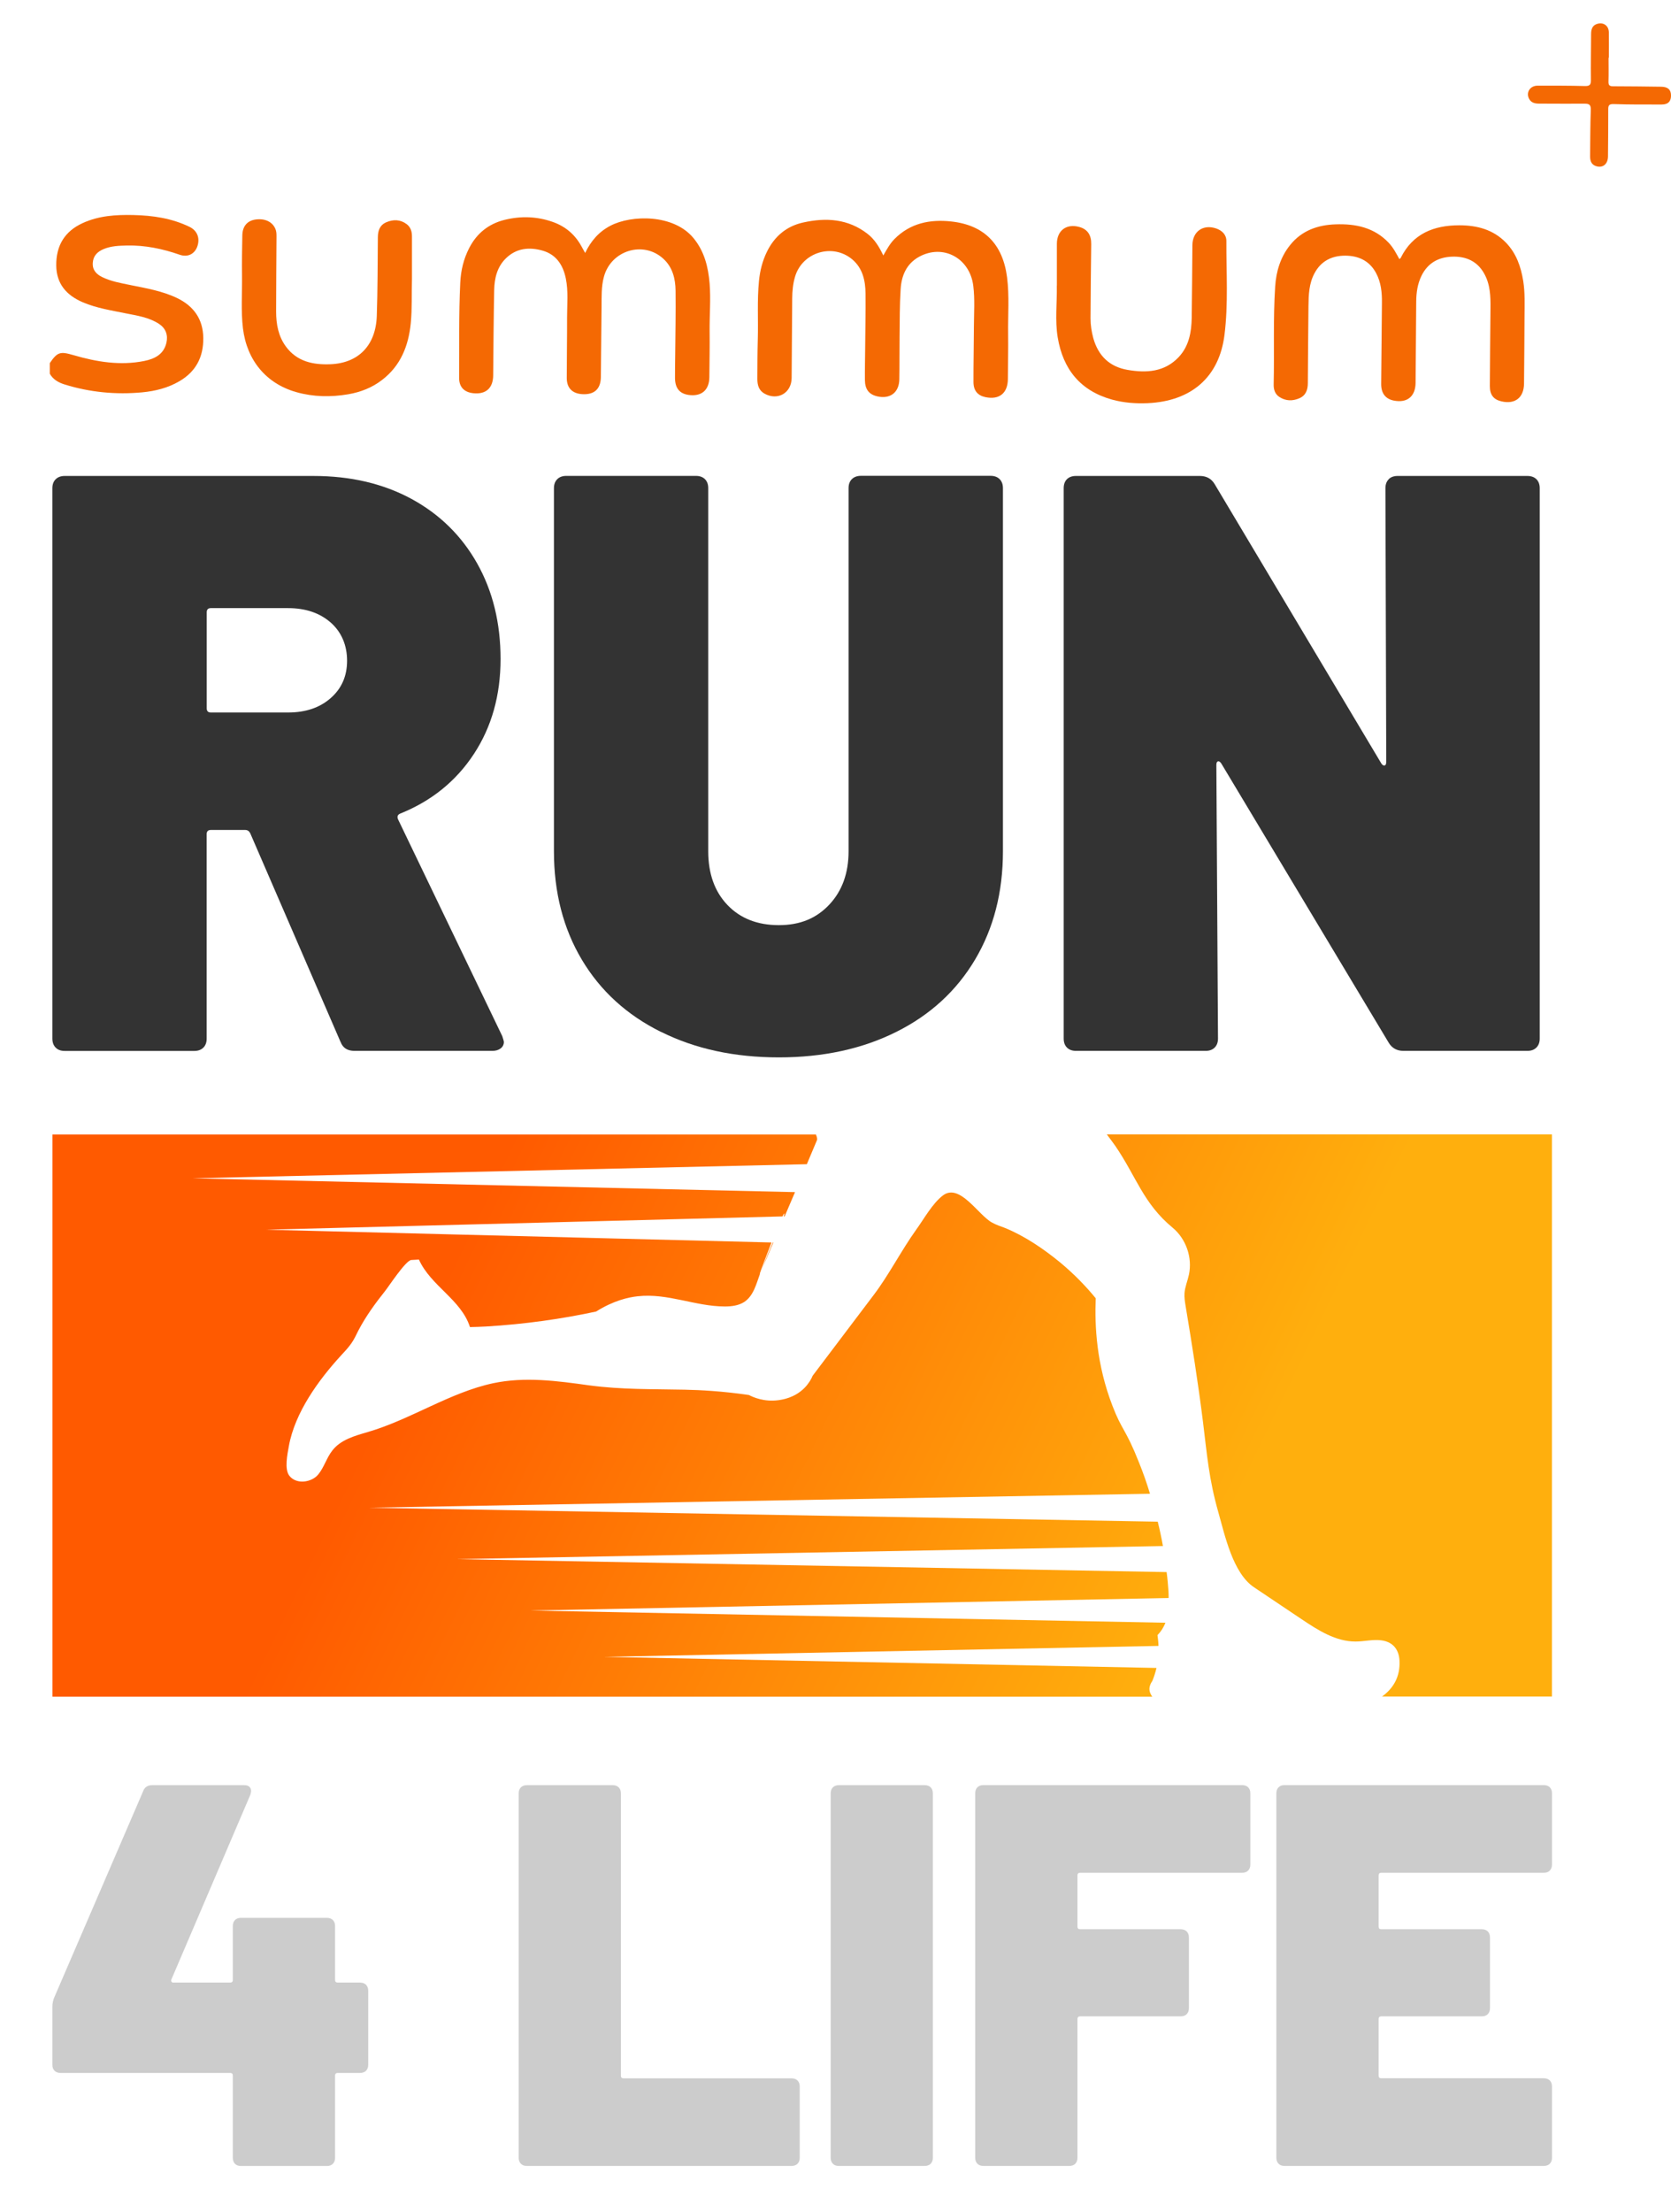
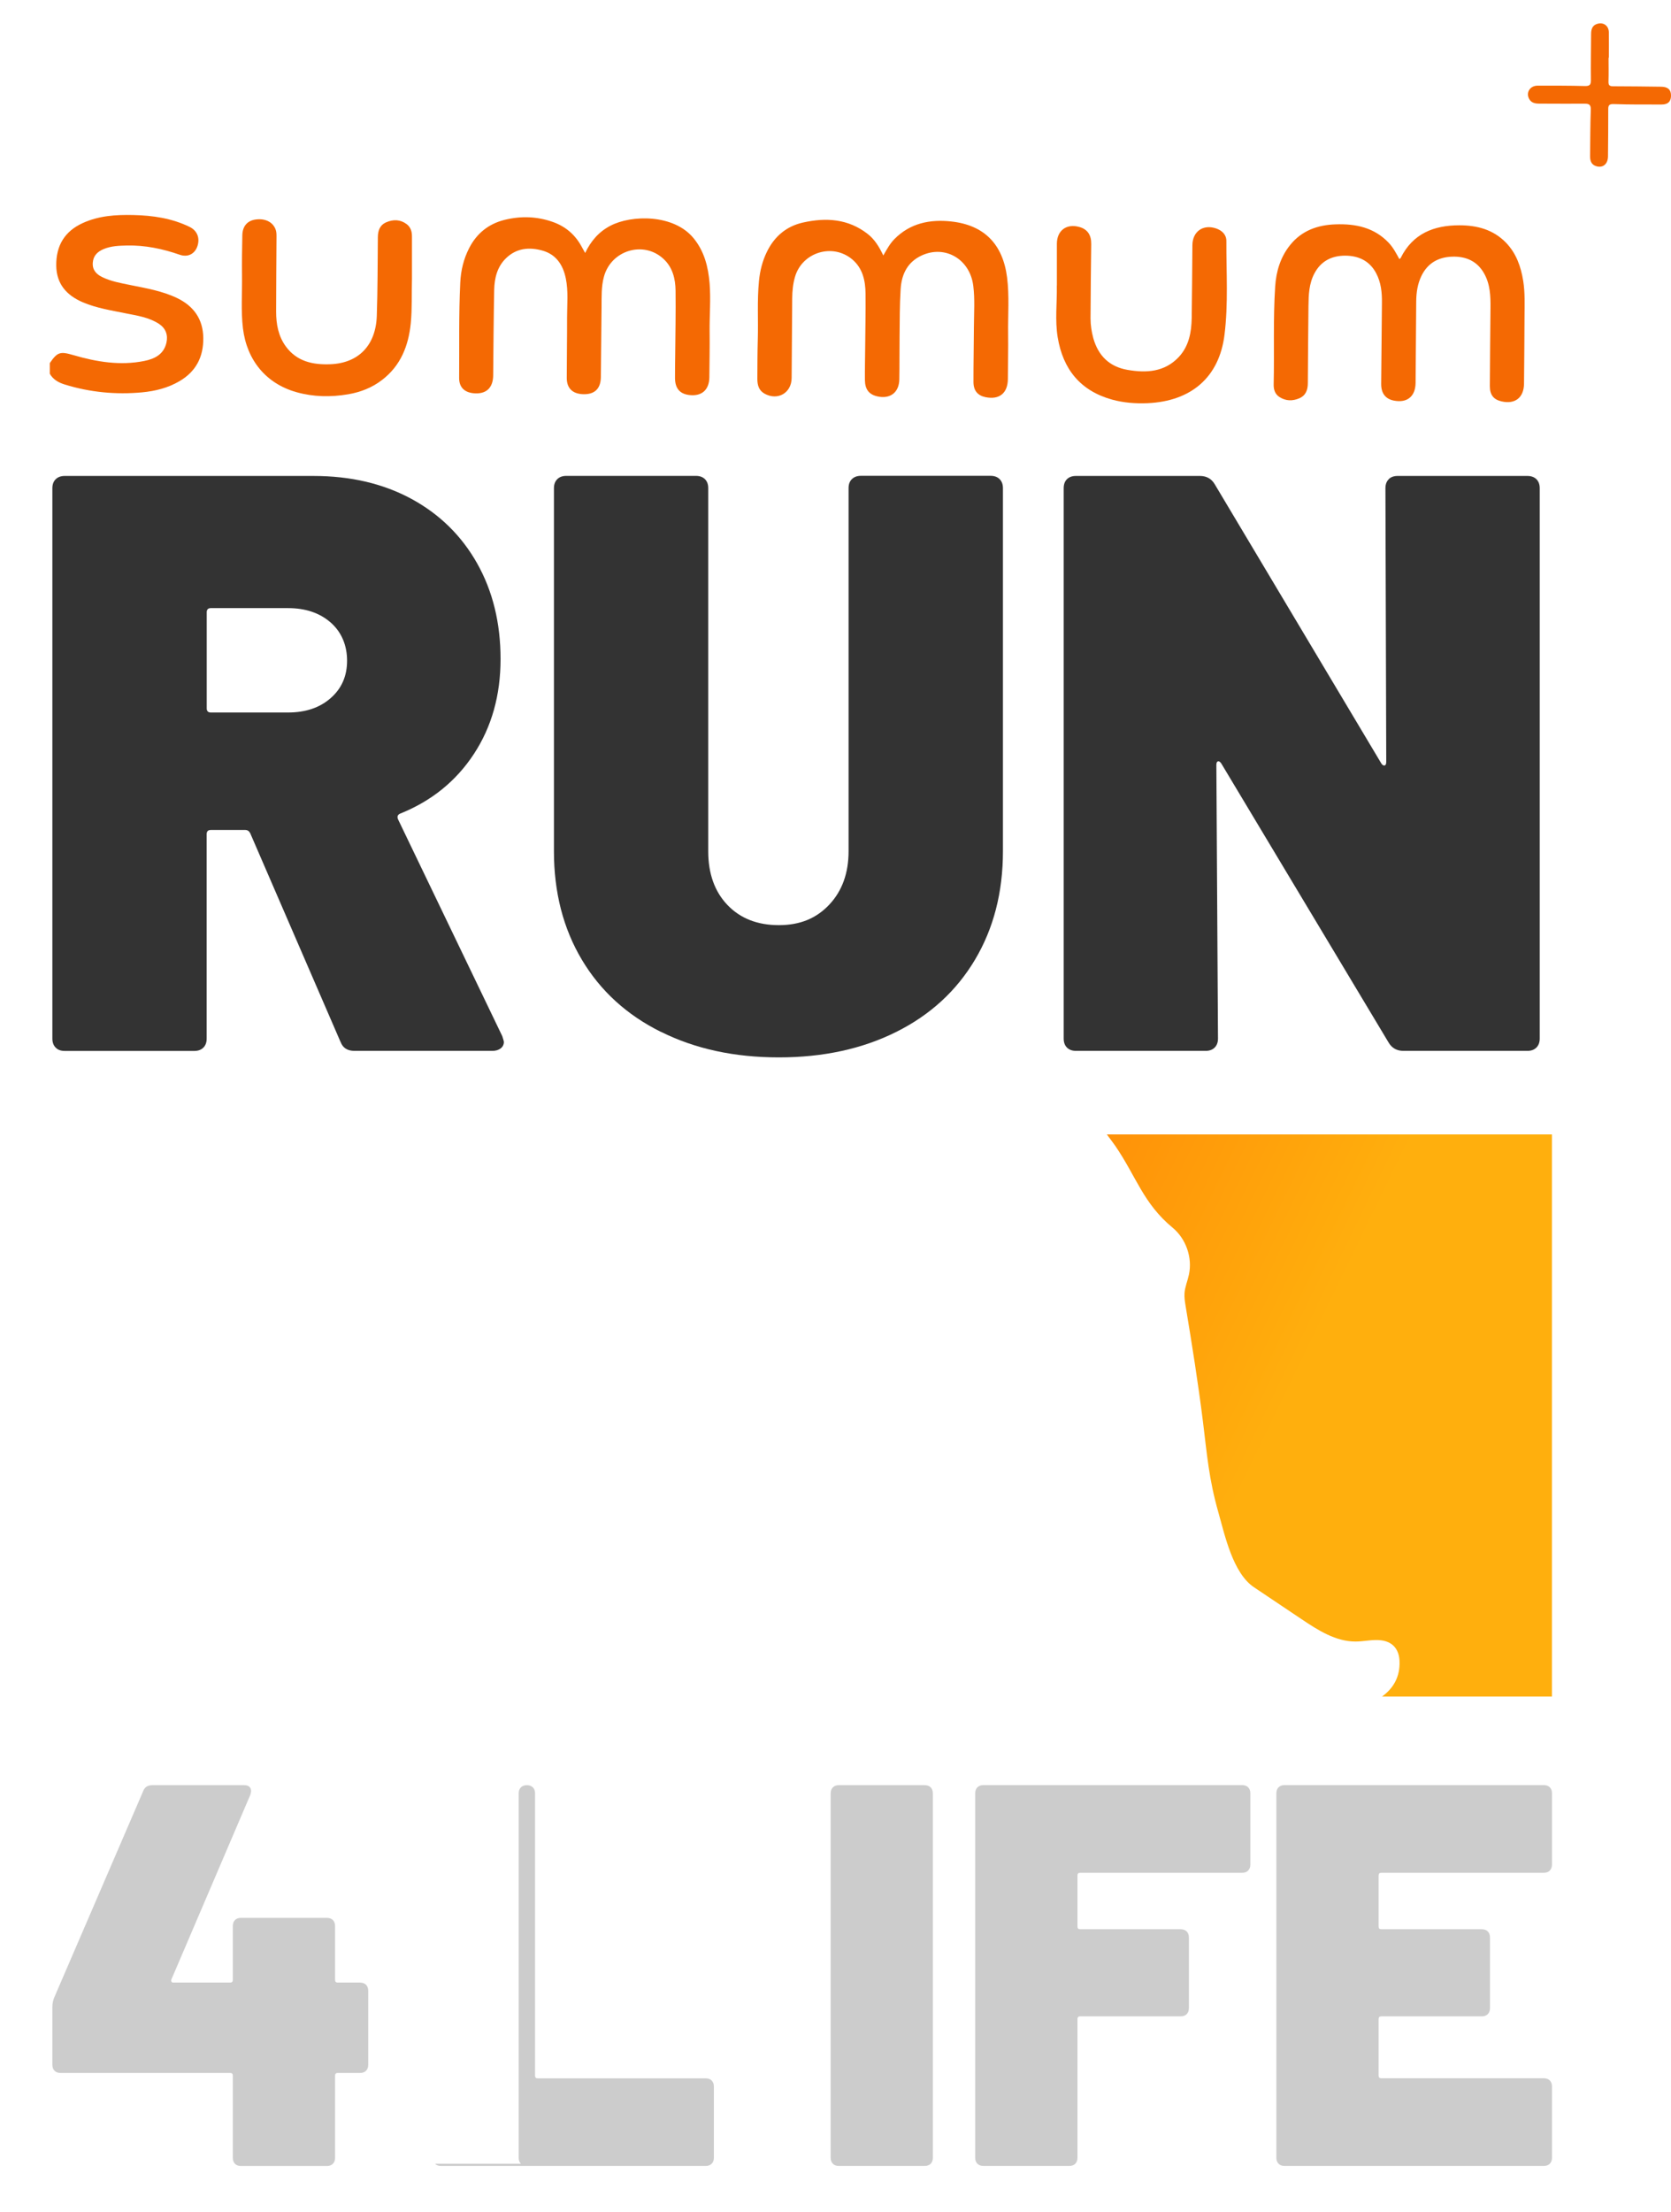
<svg xmlns="http://www.w3.org/2000/svg" id="Capa_1" data-name="Capa 1" viewBox="0 0 267.06 353.27">
  <defs>
    <style>      .cls-1 {        fill: url(#Degradado_sin_nombre_92);      }      .cls-1, .cls-2, .cls-3, .cls-4, .cls-5, .cls-6 {        stroke-width: 0px;      }      .cls-7 {        clip-path: url(#clippath-2);      }      .cls-2 {        fill: none;      }      .cls-3 {        fill: #f46903;      }      .cls-8 {        clip-path: url(#clippath-1);      }      .cls-4 {        fill: #333;      }      .cls-5 {        fill: #ccc;      }      .cls-6 {        fill: url(#Degradado_sin_nombre_91);      }      .cls-9 {        clip-path: url(#clippath);      }    </style>
    <clipPath id="clippath">
-       <path class="cls-2" d="M123.51,198.43c-.55,1.29-1.17,2.78-1.77,4.3.39-.85,1.01-2.3,1.86-4.3h-.09ZM8.38,181.19v89.78h175.78c-.25-.34-.46-.76-.46-1.26.02-.55.28-.99.46-1.24.23-.55.48-1.27.67-2.09l-88.3-1.77,88.62-1.75c-.02-.64-.09-1.22-.16-1.72.58-.6.99-1.26,1.27-1.98l-101.5-1.95,102.01-2c0-.35,0-.67-.02-1.01-.07-1.03-.16-2.09-.3-3.13l-113.45-2.07,112.86-2.09c-.23-1.31-.51-2.6-.83-3.89l-126.05-2.23,124.81-2.23c-.51-1.7-1.1-3.38-1.77-5.03-2.12-5.36-2.71-5.06-4.21-8.97-2.58-6.64-2.87-12.8-2.69-17.22-1.45-1.77-3.33-3.77-5.72-5.75-2.64-2.16-5.66-4.21-8.83-5.5-.69-.25-1.38-.48-2-.83-2.18-1.13-5.17-6.37-7.86-4.35-1.68,1.26-3.06,3.79-4.28,5.47-2.41,3.36-4.41,7.31-6.83,10.48-3.24,4.3-6.48,8.58-9.72,12.85-.21.51-.6,1.22-1.29,1.93-1.59,1.61-3.54,1.89-4.21,1.98-2.27.3-4.02-.48-4.69-.83-4.25-.62-7.77-.8-10.25-.85-5.2-.11-10.07,0-15.27-.69-5.08-.71-10.28-1.42-15.36-.34-6.9,1.47-13.17,5.79-20.02,7.79-2.07.6-4.32,1.22-5.65,2.92-.94,1.17-1.33,2.71-2.28,3.86-1.03,1.26-3.45,1.66-4.6.23-.85-1.06-.32-3.49-.09-4.78.96-5.33,4.73-10.53,8.32-14.44.57-.62,1.17-1.24,1.66-1.95.44-.62.76-1.31,1.1-2,1.17-2.25,2.67-4.32,4.25-6.3.58-.71,3.33-4.94,4.23-5.01.41-.02.8-.05,1.22-.07,1.91,4.23,6.74,6.37,8.16,10.78.85-.02,1.7-.04,2.55-.09,6.28-.37,12.16-1.22,17.61-2.39,2.78-1.75,5.15-2.28,6.67-2.44,4.78-.53,9.2,1.63,13.91,1.63,1.08,0,2.18-.14,3.08-.71,1.52-.99,1.95-2.94,2.55-4.55l-.07.07c.18-.57,1.04-2.85,1.89-5.03l-80.76-2.04,82.51-2.12c.14-.3.25-.46.3-.46.05.02,0,.18-.09.46h.14c.51-1.2,1.06-2.48,1.66-3.88l-96.28-2.21,98.17-2.25c.51-1.22,1.06-2.51,1.61-3.82.09-.21,0-.55-.16-.92H8.38Z" />
-     </clipPath>
+       </clipPath>
    <linearGradient id="Degradado_sin_nombre_91" data-name="Degradado sin nombre 91" x1="-2050.57" y1="948.03" x2="-2049.57" y2="948.03" gradientTransform="translate(-181384.99 392719.02) rotate(90) scale(191.43 -191.43)" gradientUnits="userSpaceOnUse">
      <stop offset="0" stop-color="#ff5a00" />
      <stop offset=".07" stop-color="#ff5a00" />
      <stop offset=".75" stop-color="#ffaf0d" />
      <stop offset="1" stop-color="#ffaf0d" />
    </linearGradient>
    <clipPath id="clippath-1">
      <path class="cls-2" d="M176.9,181.18c.44.61.91,1.19,1.33,1.8,3.38,4.93,4.47,9.2,9.18,13.09,2.15,1.78,3.19,4.79,2.6,7.51-.21.99-.63,1.94-.7,2.95-.05.7.07,1.39.18,2.08,1.02,6.12,1.99,12.23,2.76,18.38.67,5.41.95,9.18,2.45,14.47,1.05,3.7,2.33,9.77,5.71,12.03,2.53,1.7,5.06,3.39,7.59,5.09,2.64,1.77,5.49,3.6,8.66,3.58,1.38,0,2.75-.37,4.11-.19,2.02.27,2.83,1.66,2.9,3.27.12,2.57-1,4.41-2.8,5.71h27.16v-89.78h-71.13Z" />
    </clipPath>
    <linearGradient id="Degradado_sin_nombre_92" data-name="Degradado sin nombre 92" x1="-2050.57" y1="947.92" x2="-2049.57" y2="947.92" gradientTransform="translate(-181249.14 392615.28) rotate(90) scale(191.43 -191.43)" gradientUnits="userSpaceOnUse">
      <stop offset="0" stop-color="#ff5a00" />
      <stop offset=".07" stop-color="#ff5a00" />
      <stop offset=".75" stop-color="#ffaf0d" />
      <stop offset="1" stop-color="#ffaf0d" />
    </linearGradient>
    <clipPath id="clippath-2">
      <rect class="cls-2" x="-1321.12" y="-168.62" width="1726.98" height="1103.89" />
    </clipPath>
  </defs>
  <g class="cls-9">
    <rect class="cls-6" x="18.65" y="126.25" width="157.82" height="199.65" transform="translate(-148.49 216.81) rotate(-64.5)" />
  </g>
  <g class="cls-8">
    <rect class="cls-1" x="156.64" y="174.64" width="111.66" height="102.86" transform="translate(-83.05 320.51) rotate(-64.5)" />
  </g>
  <g class="cls-7">
    <path class="cls-4" d="M54.42,166.39l-14.43-33.32c-.18-.35-.44-.52-.79-.52h-5.51c-.44,0-.66.22-.66.66v32.66c0,.61-.18,1.1-.53,1.44-.35.35-.83.53-1.44.53H10.34c-.61,0-1.09-.17-1.44-.53-.35-.35-.53-.83-.53-1.44v-87.89c0-.61.17-1.09.53-1.44.35-.35.83-.53,1.44-.53h39.75c5.95,0,11.17,1.23,15.68,3.67,4.5,2.45,8,5.88,10.49,10.3,2.49,4.42,3.74,9.51,3.74,15.28s-1.42,10.82-4.26,15.15c-2.84,4.33-6.76,7.5-11.74,9.51-.44.17-.57.48-.39.92l16.66,34.63c.17.52.26.83.26.92,0,.44-.18.79-.52,1.05-.35.26-.79.39-1.31.39h-22.04c-1.14,0-1.88-.48-2.23-1.44M33.04,97.78v15.35c0,.44.22.66.66.66h12.33c2.8,0,5.07-.76,6.82-2.3,1.75-1.53,2.62-3.52,2.62-5.97s-.88-4.57-2.62-6.1c-1.75-1.53-4.02-2.3-6.82-2.3h-12.33c-.44,0-.66.22-.66.66" />
    <path class="cls-4" d="M105.65,164.81c-5.47-2.71-9.69-6.56-12.66-11.54-2.97-4.98-4.46-10.76-4.46-17.32v-57.98c0-.61.18-1.09.53-1.44.35-.35.83-.53,1.44-.53h20.73c.61,0,1.09.18,1.44.53.35.35.52.83.52,1.44v57.98c0,3.59,1.03,6.45,3.08,8.59,2.05,2.14,4.79,3.21,8.2,3.21s6.01-1.09,8.07-3.28c2.05-2.18,3.08-5.03,3.08-8.53v-57.98c0-.61.17-1.09.53-1.44.35-.35.83-.53,1.44-.53h20.73c.61,0,1.09.18,1.44.53.35.35.53.83.53,1.44v57.98c0,6.56-1.49,12.33-4.46,17.32-2.97,4.99-7.17,8.84-12.59,11.54-5.42,2.71-11.68,4.07-18.76,4.07s-13.36-1.35-18.82-4.07" />
    <path class="cls-4" d="M221.94,76.53c.35-.35.83-.52,1.44-.52h20.73c.61,0,1.09.18,1.44.52.35.35.53.83.53,1.44v87.89c0,.61-.18,1.09-.53,1.44-.35.35-.83.53-1.44.53h-19.81c-1.05,0-1.84-.44-2.36-1.31l-26.76-44.6c-.18-.26-.35-.37-.52-.33-.18.05-.26.24-.26.59l.26,43.68c0,.61-.18,1.09-.53,1.44-.35.35-.83.53-1.44.53h-20.73c-.61,0-1.09-.18-1.44-.53-.35-.35-.52-.83-.52-1.44v-87.89c0-.61.17-1.09.52-1.44.35-.35.83-.52,1.44-.52h19.81c1.05,0,1.84.44,2.36,1.31l26.63,44.6c.17.26.35.37.53.33.17-.04.26-.24.26-.59l-.13-43.68c0-.61.17-1.09.53-1.44" />
  </g>
  <path class="cls-3" d="M7.96,57.99c1.21-1.77,1.64-1.9,3.79-1.27,3.7,1.08,7.46,1.7,11.3.93,1.65-.33,3.12-1.04,3.55-2.92.28-1.24-.12-2.3-1.18-3-1.62-1.06-3.5-1.32-5.34-1.69-2.31-.47-4.65-.83-6.84-1.76-2.59-1.11-4.22-2.92-4.25-5.88-.03-3.16,1.33-5.45,4.22-6.77,2.57-1.18,5.31-1.35,8.08-1.29,3.12.07,6.16.51,9,1.89,1.21.59,1.68,1.74,1.28,3.03-.41,1.29-1.53,1.88-2.86,1.42-2.73-.95-5.52-1.53-8.42-1.47-1.27.03-2.53.07-3.73.57-.97.41-1.65,1.05-1.73,2.17-.09,1.16.56,1.84,1.5,2.3,1.43.7,2.98.96,4.53,1.28,2.53.51,5.08.94,7.44,2.07,2.67,1.29,4.15,3.37,4.19,6.37.04,3.02-1.17,5.38-3.83,6.92-1.83,1.07-3.85,1.57-5.93,1.77-4.21.39-8.35,0-12.41-1.26-1.01-.32-1.83-.79-2.36-1.71v-1.69Z" />
  <path class="cls-3" d="M141.17,40.8c.58-1.01,1.06-1.89,1.77-2.61,2.52-2.56,5.7-3.19,9.08-2.82,5.28.57,8.25,3.63,8.93,8.92.38,2.99.13,6,.17,9,.03,2.41-.03,4.83-.04,7.24-.02,2.26-1.36,3.35-3.57,2.9-1.23-.25-1.92-1.02-1.93-2.39-.01-2.97.06-5.95.07-8.92.01-2.16.17-4.32-.1-6.47-.55-4.44-4.83-6.74-8.66-4.64-2.02,1.11-2.82,3.02-2.95,5.18-.16,2.49-.14,4.99-.17,7.49-.03,2.3,0,4.6-.04,6.9-.03,2.09-1.45,3.18-3.49,2.73-1.34-.3-1.99-1.1-2.01-2.61-.02-1.65.03-3.31.04-4.97.02-2.95.09-5.89.06-8.84-.02-2.07-.45-4.05-2.13-5.47-3.13-2.62-7.96-1.15-9.13,2.75-.34,1.14-.45,2.32-.46,3.49-.04,4.24-.07,8.47-.09,12.71-.02,2.38-2.21,3.66-4.31,2.51-.94-.51-1.17-1.39-1.17-2.36.01-2.1.01-4.21.07-6.31.09-3.11-.12-6.23.19-9.34.16-1.63.55-3.2,1.28-4.68,1.2-2.44,3.11-4.06,5.76-4.65,3.67-.82,7.21-.61,10.33,1.82,1.11.87,1.83,2.03,2.5,3.44" />
  <path class="cls-3" d="M223.64,41.38c.1-.09.19-.12.22-.19,1.93-3.88,5.3-5.21,9.37-5.21,2.81,0,5.41.67,7.45,2.77,1.65,1.7,2.39,3.83,2.76,6.11.3,1.87.22,3.75.21,5.63-.01,3.59-.05,7.18-.08,10.78-.02,2.23-1.43,3.34-3.61,2.83-1.25-.29-1.86-1.04-1.85-2.44.02-4.15.06-8.3.1-12.45.02-1.92-.04-3.82-1.03-5.56-1.12-1.97-2.92-2.73-5.09-2.66-2.19.07-3.89,1.01-4.89,3.02-.65,1.31-.85,2.72-.86,4.17-.03,4.32-.07,8.64-.1,12.96-.02,2.17-1.34,3.25-3.46,2.84-1.34-.26-2.05-1.15-2.04-2.67.03-4.32.07-8.64.12-12.96.02-1.65-.14-3.25-.93-4.73-1.05-1.97-2.8-2.78-4.94-2.79-2.15,0-3.87.86-4.91,2.82-.88,1.64-.94,3.45-.96,5.24-.05,4.09-.07,8.19-.1,12.29,0,1.05-.3,1.96-1.34,2.42-1.1.48-2.2.46-3.22-.21-.7-.46-.92-1.21-.9-1.99.12-5.22-.1-10.44.24-15.65.16-2.41.84-4.7,2.4-6.63,1.86-2.31,4.42-3.2,7.28-3.29,3.19-.11,6.15.5,8.47,2.95.72.76,1.19,1.68,1.7,2.6" />
  <path class="cls-3" d="M93.52,40.4c.92-1.93,2.21-3.4,4.04-4.35,3.38-1.76,10.1-1.87,13.27,1.97,1.74,2.11,2.36,4.6,2.58,7.25.2,2.52-.02,5.05,0,7.57.03,2.47-.02,4.94-.04,7.41-.02,2.04-1.25,3.1-3.27,2.83-1.47-.2-2.2-1.06-2.22-2.68-.01-1.18.02-2.35.03-3.53.03-3.48.1-6.96.06-10.44-.02-1.92-.48-3.77-1.97-5.12-3.2-2.91-8.34-1.32-9.48,2.88-.44,1.6-.36,3.23-.38,4.85-.05,3.73-.06,7.46-.11,11.2-.03,1.9-1.06,2.82-2.96,2.71-1.59-.09-2.49-.97-2.49-2.58,0-3.23.06-6.45.05-9.67,0-2.07.22-4.16-.2-6.22-.44-2.15-1.53-3.84-3.74-4.46-2.1-.59-4.15-.4-5.82,1.22-1.42,1.38-1.85,3.19-1.89,5.08-.09,4.54-.12,9.09-.16,13.64-.02,2.02-1.16,3.05-3.17,2.84-1.45-.15-2.28-.98-2.27-2.43.04-5.08-.07-10.16.18-15.24.09-1.92.53-3.77,1.42-5.5,1.21-2.37,3.12-3.89,5.68-4.52,2.56-.63,5.13-.56,7.64.32,1.99.69,3.52,1.95,4.56,3.79.2.36.4.72.66,1.18" />
  <path class="cls-3" d="M168.91,45.6c0-2.22,0-4.43,0-6.65,0-2.14,1.53-3.28,3.6-2.7,1.29.36,1.91,1.28,1.89,2.72-.05,3.96-.09,7.91-.11,11.87,0,1.07.16,2.12.44,3.16.79,2.81,2.58,4.57,5.47,5.07,3.01.52,5.93.36,8.2-2.06,1.63-1.75,2.02-3.97,2.06-6.25.06-3.87.07-7.74.11-11.61.02-2.18,1.71-3.37,3.78-2.67.97.33,1.66,1.01,1.65,2.02-.02,4.99.32,10.01-.3,14.97-.84,6.78-5.32,10.61-12.29,10.92-1.92.08-3.82-.06-5.68-.57-5.07-1.41-7.84-4.84-8.69-9.95-.45-2.74-.09-5.49-.14-8.24" />
  <path class="cls-3" d="M65.84,44.56c-.07,2.36.04,4.72-.19,7.06-.36,3.59-1.6,6.76-4.56,9.04-1.61,1.25-3.46,1.97-5.45,2.31-2.77.47-5.54.43-8.27-.34-4.83-1.36-7.92-5.09-8.54-10.18-.34-2.83-.11-5.66-.15-8.49-.03-2.13.01-4.26.05-6.4.03-1.41.77-2.28,2.04-2.49,1.52-.24,2.77.33,3.25,1.5.17.4.17.82.17,1.24-.02,3.98-.06,7.97-.06,11.95,0,2,.35,3.93,1.56,5.58,1.77,2.41,4.34,2.94,7.12,2.83,4.49-.18,7.25-3.01,7.41-7.72.14-4.18.13-8.36.17-12.54,0-1.07.31-1.96,1.34-2.41,1.13-.49,2.26-.46,3.27.3.62.47.84,1.16.84,1.93,0,2.27,0,4.55,0,6.82" />
  <path class="cls-3" d="M257.08,9.21c0,1.26.03,2.53-.01,3.79-.02.58.13.78.74.78,2.55,0,5.11.04,7.66.07,1.06.01,1.56.44,1.59,1.32.04.98-.44,1.52-1.47,1.52-2.56,0-5.11.02-7.67-.07-.77-.03-.9.23-.89.88,0,2.5-.01,4.99-.04,7.49-.02,1.2-.79,1.85-1.82,1.57-.83-.23-1.05-.85-1.04-1.62.03-2.47.02-4.94.11-7.4.03-.82-.28-.99-.99-.98-2.41.02-4.83-.01-7.24-.01-.68,0-1.3-.12-1.64-.79-.51-1.01.17-2.07,1.36-2.08,2.53,0,5.06-.01,7.58.06.81.02.96-.26.95-.99-.03-2.44.02-4.88.03-7.32,0-.77.21-1.41,1.02-1.63,1-.28,1.8.33,1.82,1.38.02,1.35,0,2.69,0,4.04h-.05Z" />
  <path class="cls-5" d="M58.5,316.98c.23.23.35.55.35.96v11.81c0,.41-.12.72-.35.96-.23.23-.55.35-.96.35h-3.56c-.29,0-.43.15-.43.43v13.12c0,.41-.12.72-.35.96-.23.23-.55.35-.96.35h-13.72c-.41,0-.73-.11-.96-.35-.23-.23-.35-.55-.35-.96v-13.12c0-.29-.14-.43-.43-.43H9.68c-.41,0-.72-.11-.96-.35-.23-.23-.35-.55-.35-.96v-9.21c0-.58.11-1.13.35-1.65l14.16-32.83c.23-.64.72-.96,1.48-.96h14.68c.46,0,.78.15.96.43.17.29.17.67,0,1.13l-12.6,29.45c-.06.12-.06.23,0,.35.06.12.14.17.26.17h9.12c.29,0,.43-.14.43-.43v-8.6c0-.4.11-.72.35-.96.23-.23.55-.35.96-.35h13.72c.4,0,.72.12.96.35.23.23.35.55.35.96v8.6c0,.29.14.43.43.43h3.56c.41,0,.72.12.96.35" />
-   <path class="cls-5" d="M83.25,345.56c-.23-.23-.35-.55-.35-.95v-58.2c0-.41.11-.72.35-.96.23-.23.55-.35.95-.35h13.72c.41,0,.72.12.96.35.23.23.35.55.35.96v45.08c0,.29.14.43.43.43h26.84c.4,0,.72.12.96.35.23.23.35.55.35.96v11.38c0,.4-.12.72-.35.95s-.55.35-.96.35h-42.3c-.41,0-.72-.11-.95-.35" />
+   <path class="cls-5" d="M83.25,345.56c-.23-.23-.35-.55-.35-.95v-58.2c0-.41.11-.72.35-.96.23-.23.55-.35.95-.35c.41,0,.72.12.96.35.23.23.35.55.35.96v45.08c0,.29.14.43.43.43h26.84c.4,0,.72.12.96.35.23.23.35.55.35.96v11.38c0,.4-.12.72-.35.95s-.55.35-.96.35h-42.3c-.41,0-.72-.11-.95-.35" />
  <path class="cls-5" d="M133.11,345.56c-.23-.23-.35-.55-.35-.95v-58.2c0-.41.12-.72.35-.96.23-.23.55-.35.95-.35h13.72c.41,0,.72.12.96.35.23.23.35.55.35.96v58.2c0,.4-.12.72-.35.95-.23.23-.55.35-.96.35h-13.72c-.41,0-.72-.11-.95-.35" />
  <path class="cls-5" d="M199.48,298.74c-.23.23-.55.35-.96.35h-25.89c-.29,0-.43.15-.43.43v8.16c0,.29.14.43.43.43h16.07c.4,0,.72.12.96.35.23.23.35.55.35.96v11.29c0,.41-.12.72-.35.96-.23.23-.55.35-.96.35h-16.07c-.29,0-.43.15-.43.43v22.15c0,.41-.12.72-.35.96-.23.23-.55.35-.96.35h-13.72c-.41,0-.72-.12-.96-.35-.23-.23-.35-.55-.35-.96v-58.2c0-.4.11-.72.35-.96.23-.23.55-.35.96-.35h41.35c.4,0,.72.12.96.35.23.23.35.55.35.96v11.38c0,.4-.12.72-.35.95" />
  <path class="cls-5" d="M247.69,298.74c-.23.23-.55.35-.96.35h-25.97c-.29,0-.43.15-.43.43v8.16c0,.29.14.43.43.43h16.07c.4,0,.72.12.95.35.23.23.35.55.35.96v11.29c0,.41-.12.72-.35.96-.23.23-.55.35-.95.35h-16.07c-.29,0-.43.15-.43.43v9.03c0,.29.14.43.43.43h25.97c.41,0,.72.12.96.35.23.23.35.55.35.96v11.38c0,.41-.12.72-.35.96-.23.23-.55.35-.96.35h-41.44c-.4,0-.72-.12-.95-.35-.23-.23-.35-.55-.35-.96v-58.2c0-.4.12-.72.35-.96.23-.23.55-.35.95-.35h41.44c.41,0,.72.12.96.35.23.23.35.55.35.96v11.38c0,.4-.12.72-.35.95" />
</svg>